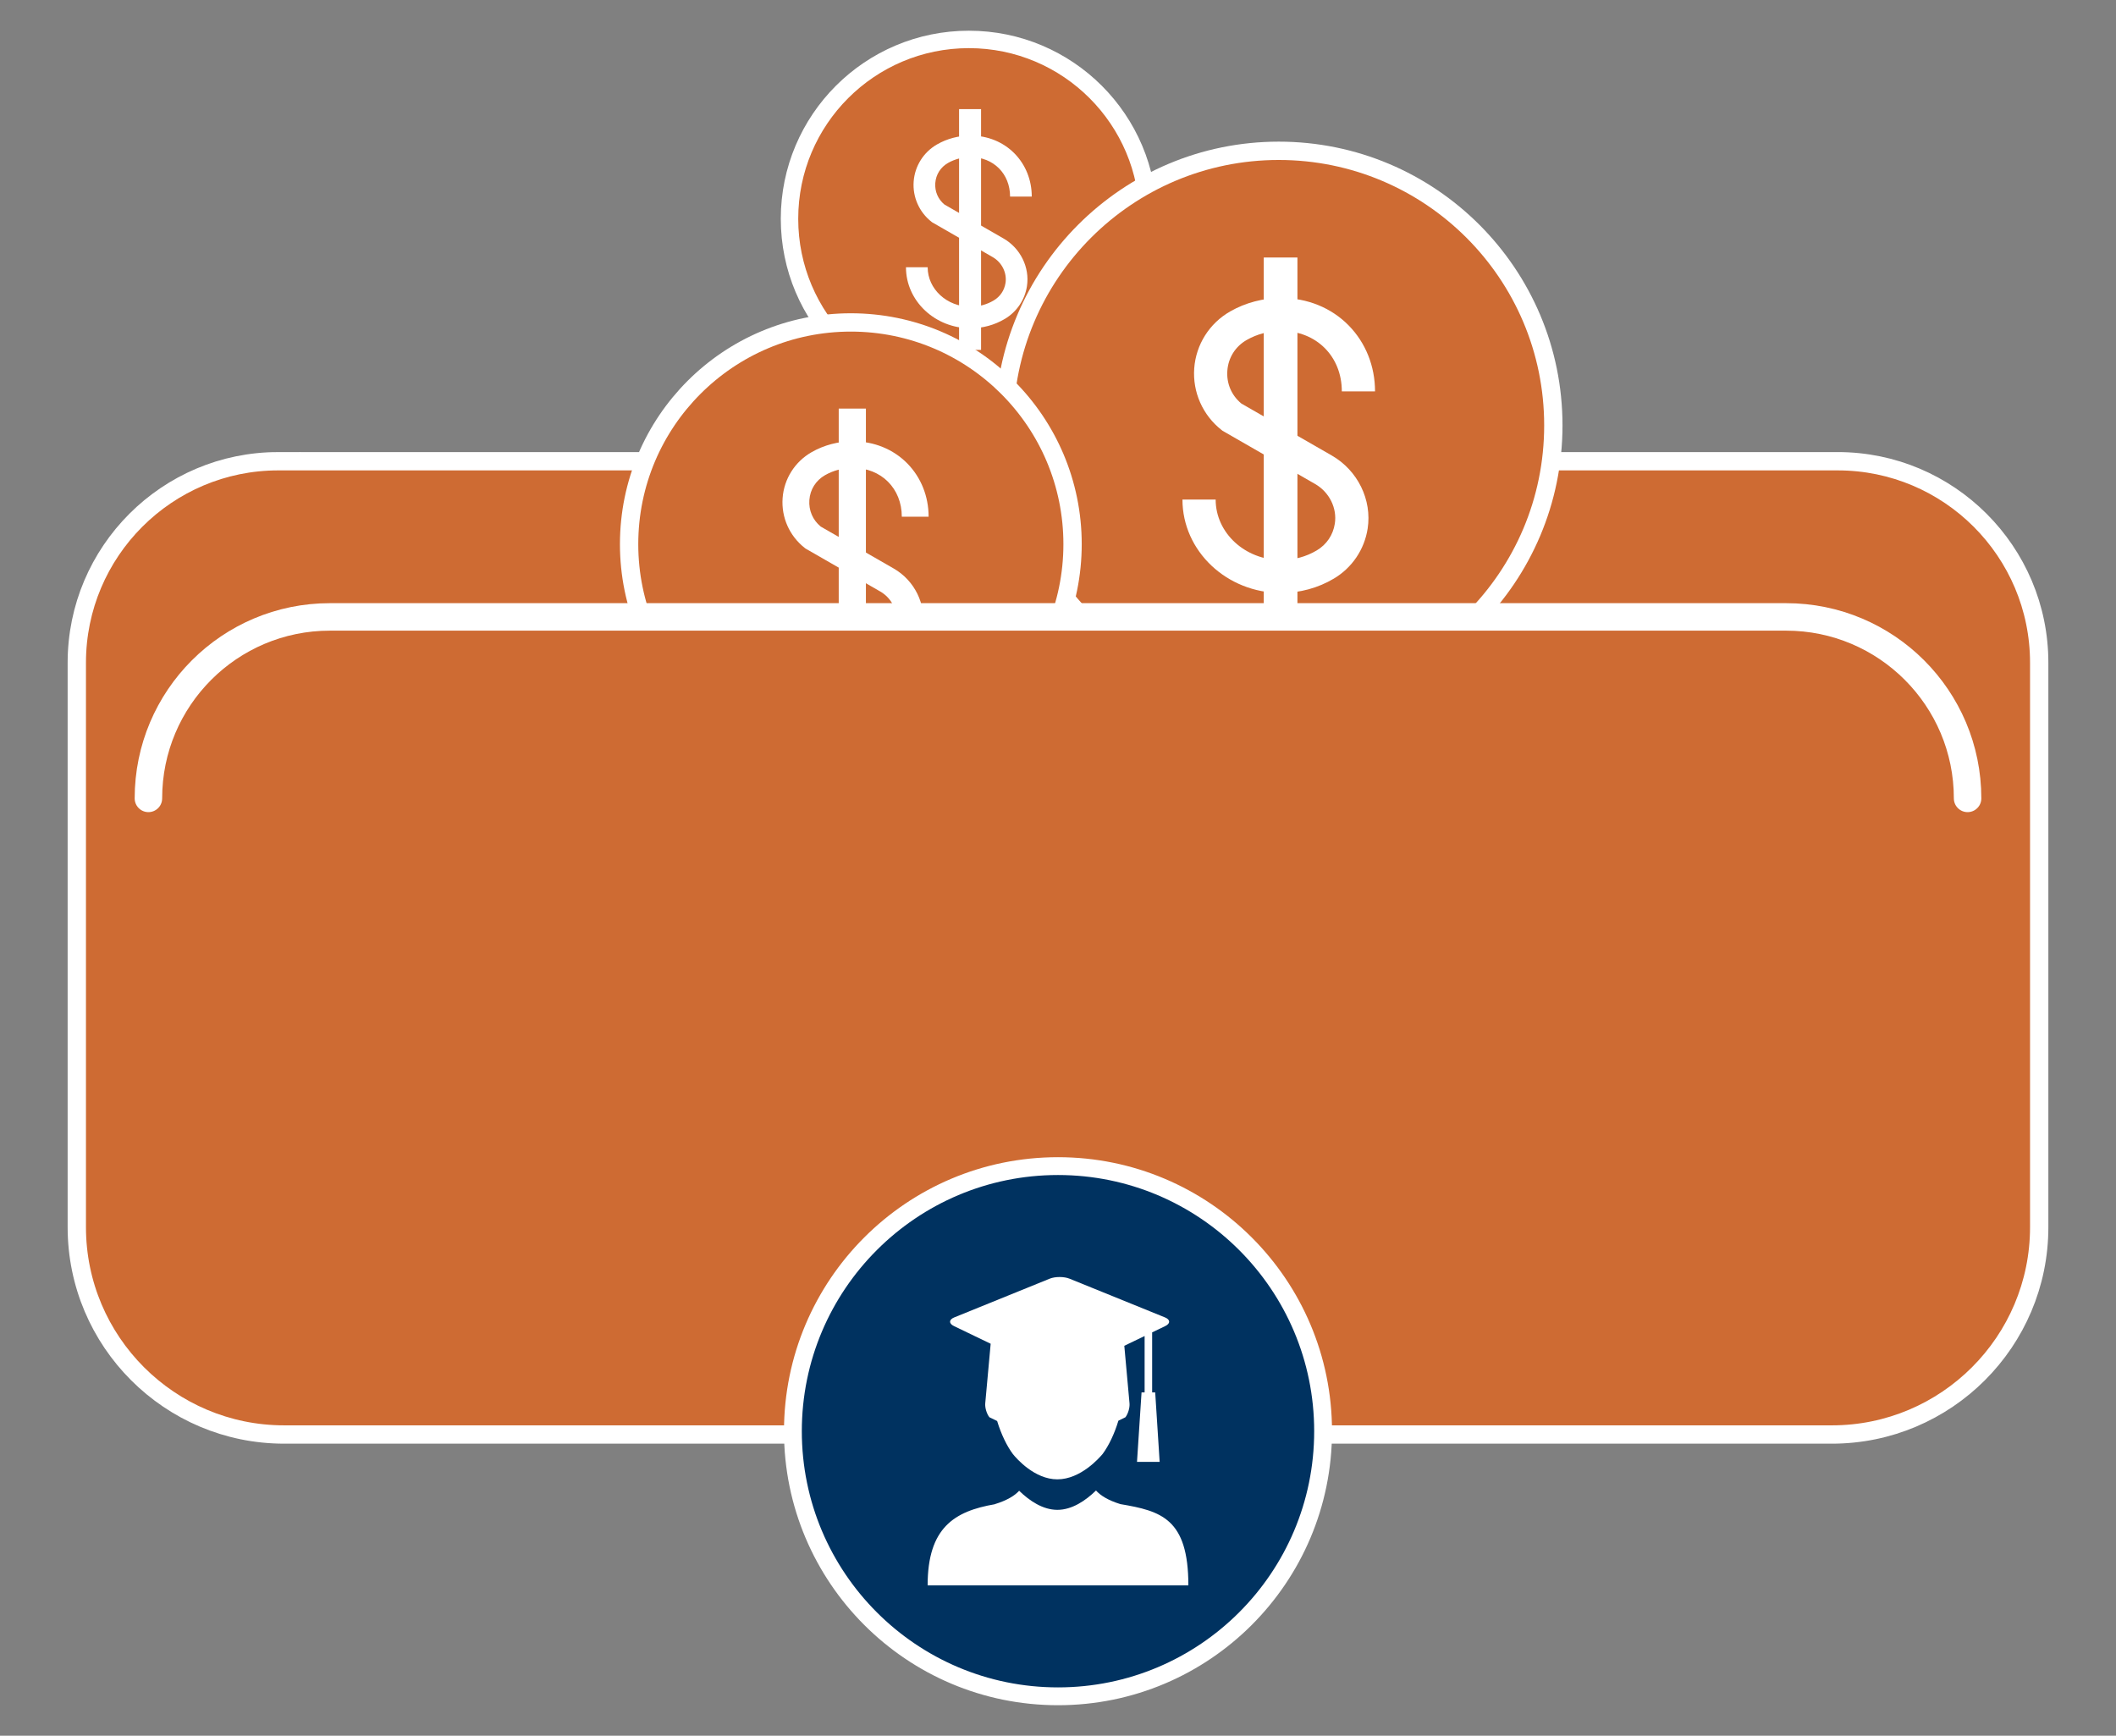
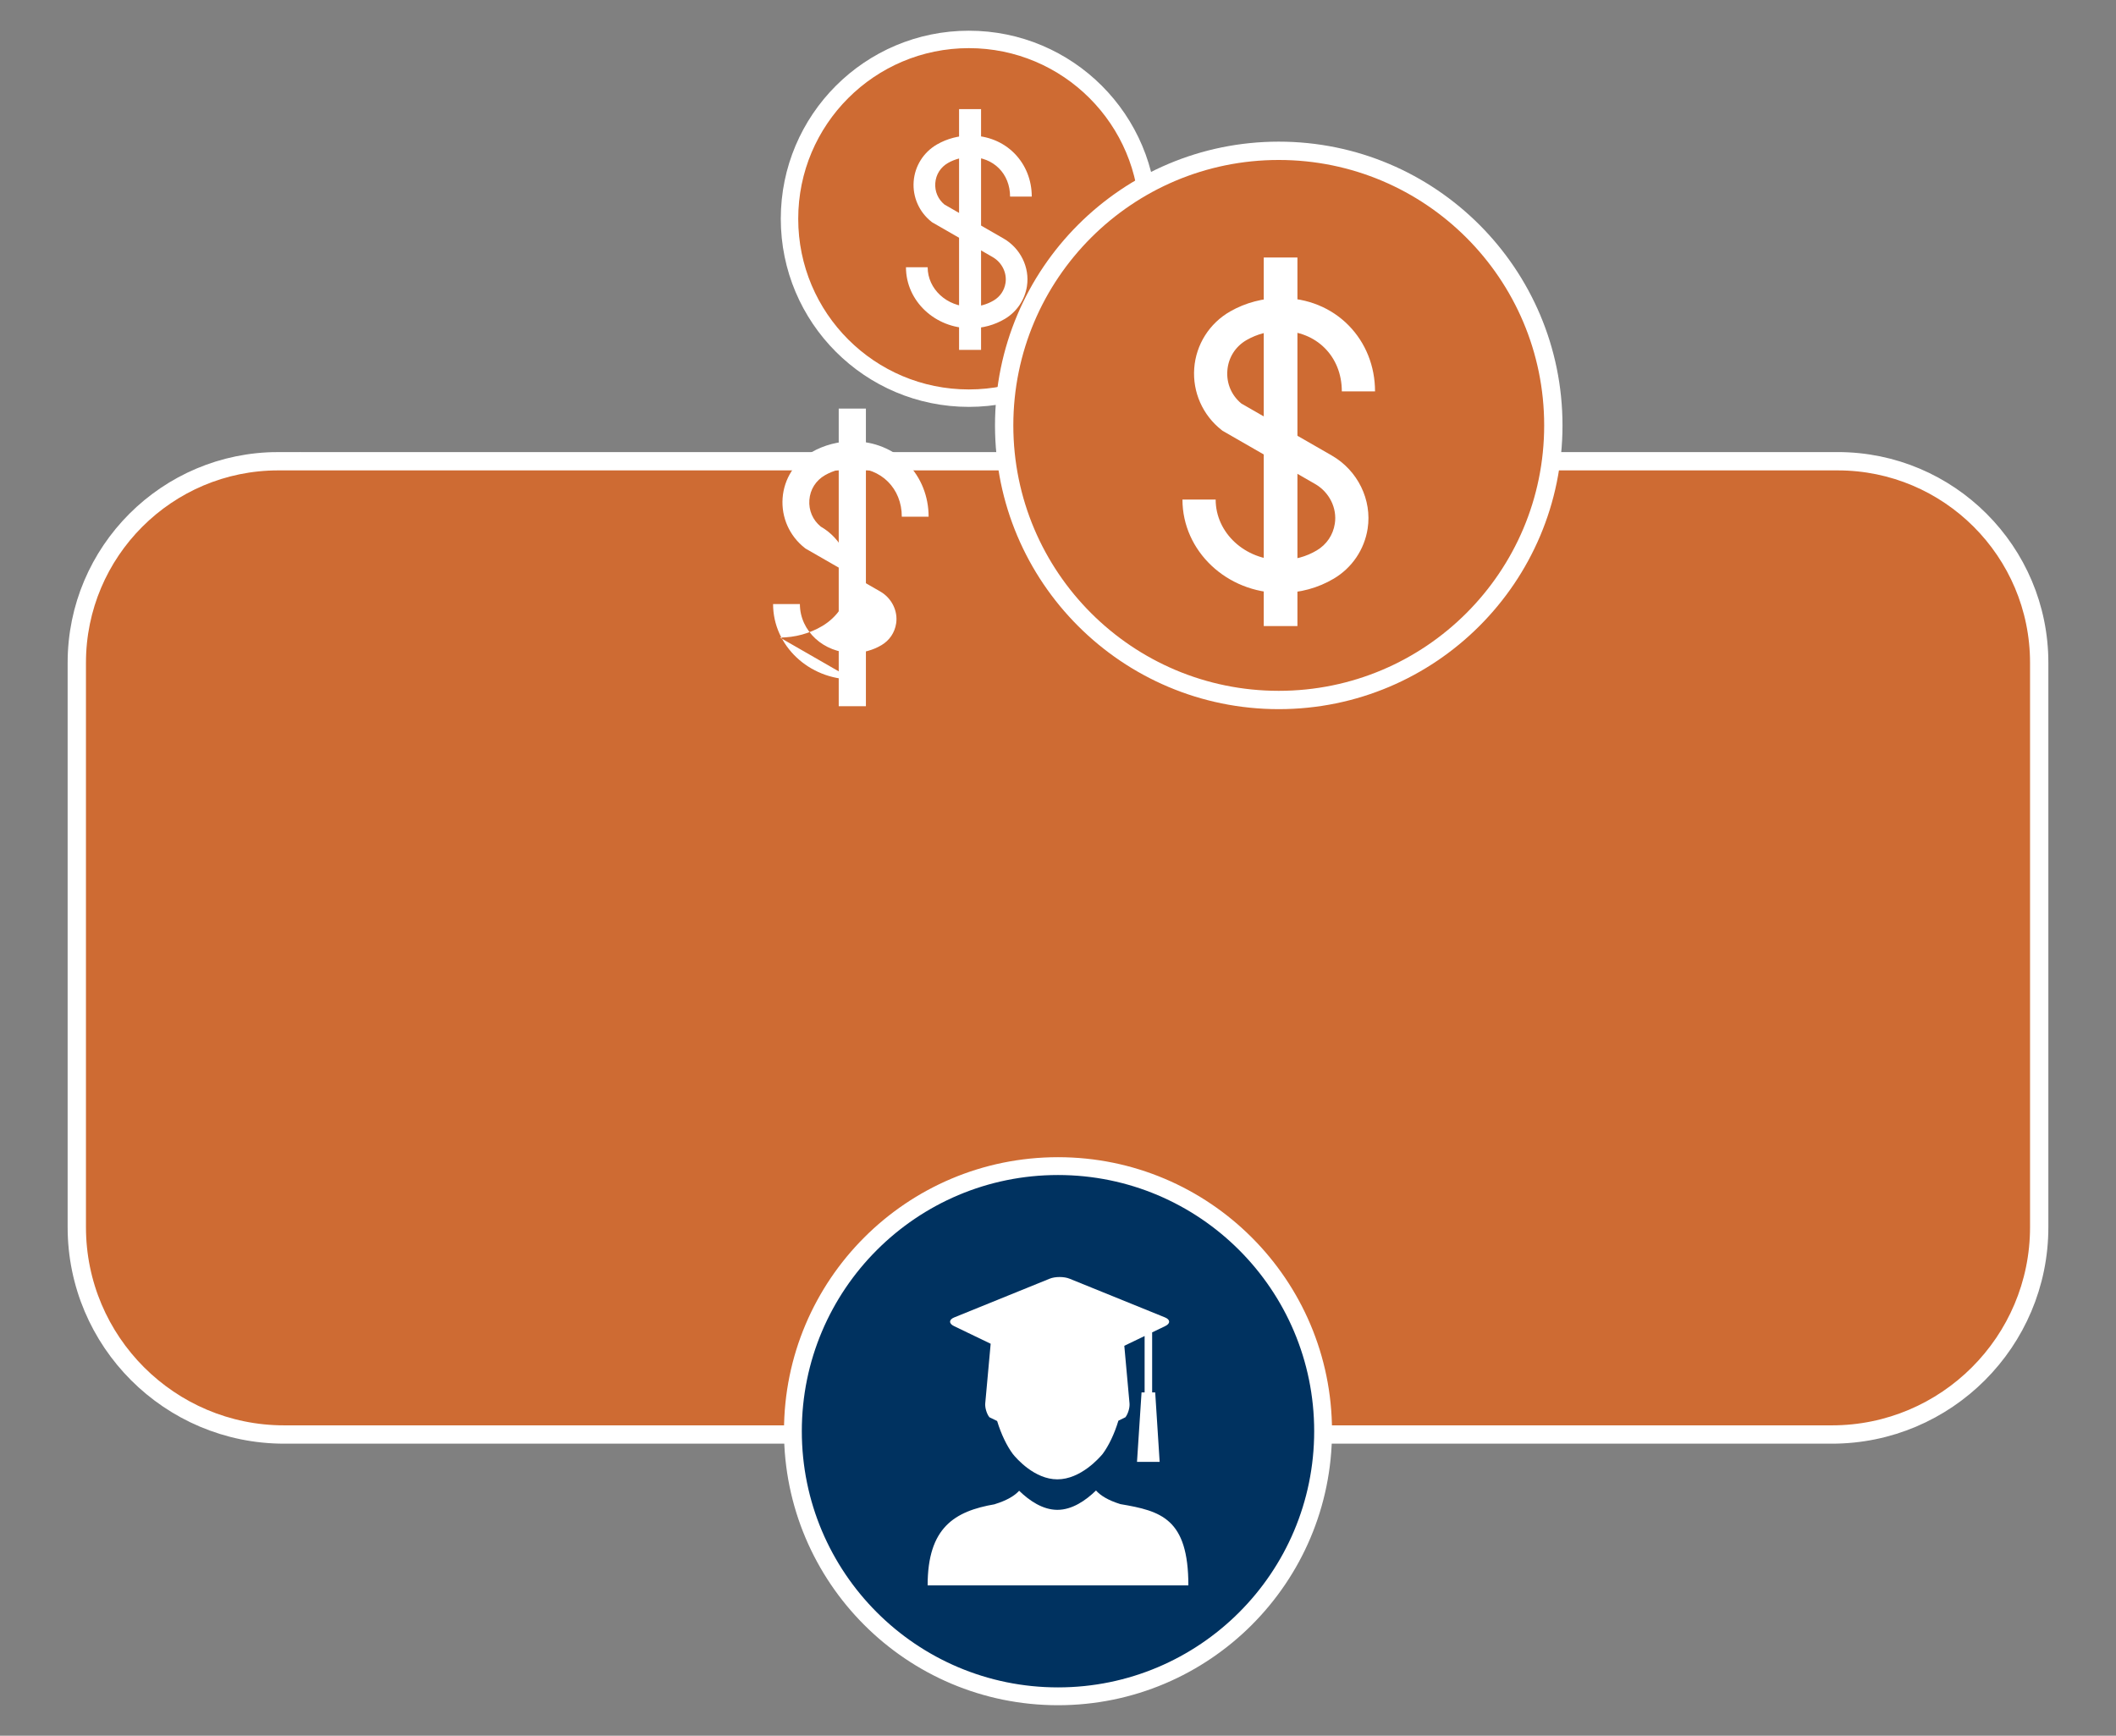
<svg xmlns="http://www.w3.org/2000/svg" id="a" data-name="Layer 1" viewBox="0 0 231 189.482">
  <rect x="0" y="0" width="231" height="189.482" fill="#808080" stroke="none" />
  <path d="M30.379,50.351H200.621c12.139,0,21.995,9.855,21.995,21.995v61.618c0,12.493-10.143,22.636-22.636,22.636H31.02c-12.493,0-22.636-10.143-22.636-22.636v-61.618c0-12.139,9.855-21.995,21.995-21.995Z" style="fill: #ce6b33; stroke: #fff; stroke-miterlimit: 10; stroke-width: 2px;" />
  <g>
    <circle cx="105.77" cy="23.885" r="19.581" style="fill: #ce6b33; stroke: #fff; stroke-miterlimit: 10; stroke-width: 1.903px;" />
    <g>
      <path d="M105.947,35.834c-3.884,0-7.044-2.987-7.044-6.659h2.368c0,2.378,2.098,4.312,4.677,4.312,.903,0,1.779-.238,2.533-.687,.705-.42,1.163-1.097,1.289-1.907,.173-1.11-.392-2.247-1.406-2.83l-6.599-3.793-.067-.052c-1.349-1.057-2.08-2.704-1.955-4.405,.125-1.692,1.082-3.208,2.562-4.054,1.096-.626,2.355-.958,3.642-.958,1.867,0,3.577,.697,4.816,1.963,1.208,1.234,1.873,2.901,1.873,4.696h-2.368c0-2.499-1.817-4.312-4.321-4.312-.872,0-1.722,.223-2.459,.644-.811,.464-1.315,1.263-1.384,2.192-.067,.912,.297,1.762,1.001,2.344l6.446,3.705c1.852,1.064,2.88,3.162,2.558,5.22-.233,1.488-1.111,2.785-2.409,3.559-1.123,.669-2.42,1.023-3.753,1.023Z" style="fill: #fff;" />
      <rect x="104.7" y="11.912" width="2.401" height="26.283" style="fill: #fff;" />
    </g>
  </g>
  <g>
    <circle cx="139.599" cy="46.439" r="29.976" style="fill: #ce6b33; stroke: #fff; stroke-miterlimit: 10; stroke-width: 2px;" />
    <g>
      <path d="M139.871,64.73c-5.946,0-10.784-4.573-10.784-10.193h3.625c0,3.64,3.212,6.601,7.159,6.601,1.382,0,2.723-.364,3.877-1.052,1.079-.643,1.78-1.68,1.973-2.919,.265-1.699-.6-3.44-2.153-4.333l-10.101-5.806-.102-.08c-2.065-1.618-3.184-4.139-2.992-6.743,.191-2.591,1.657-4.911,3.923-6.206,1.678-.959,3.605-1.466,5.575-1.466,2.857,0,5.476,1.067,7.373,3.005,1.849,1.889,2.867,4.442,2.867,7.188h-3.625c0-3.825-2.782-6.601-6.615-6.601-1.335,0-2.636,.341-3.764,.985-1.242,.71-2.014,1.933-2.119,3.355-.103,1.397,.454,2.698,1.532,3.589l9.867,5.671c2.835,1.629,4.408,4.84,3.916,7.99-.356,2.278-1.7,4.264-3.688,5.448-1.719,1.024-3.705,1.565-5.745,1.565Z" style="fill: #fff;" />
      <rect x="137.962" y="28.111" width="3.676" height="40.234" style="fill: #fff;" />
    </g>
  </g>
  <g>
-     <circle cx="92.884" cy="59.405" r="24.206" style="fill: #ce6b33; stroke: #fff; stroke-miterlimit: 10; stroke-width: 2px;" />
    <g>
-       <path d="M93.104,74.175c-4.802,0-8.708-3.693-8.708-8.231h2.927c0,2.939,2.593,5.33,5.781,5.33,1.116,0,2.199-.294,3.131-.849,.871-.519,1.437-1.356,1.594-2.357,.214-1.372-.484-2.778-1.738-3.499l-8.157-4.688-.082-.065c-1.668-1.307-2.571-3.342-2.416-5.445,.154-2.092,1.338-3.966,3.168-5.011,1.355-.774,2.911-1.184,4.502-1.184,2.307,0,4.422,.862,5.954,2.427,1.493,1.525,2.315,3.587,2.315,5.805h-2.927c0-3.089-2.247-5.33-5.342-5.33-1.078,0-2.129,.275-3.039,.796-1.003,.573-1.626,1.561-1.711,2.71-.083,1.128,.367,2.179,1.237,2.898l7.968,4.579c2.289,1.316,3.56,3.909,3.162,6.452-.287,1.839-1.373,3.443-2.978,4.399-1.388,.827-2.992,1.264-4.639,1.264Z" style="fill: #fff;" />
+       <path d="M93.104,74.175c-4.802,0-8.708-3.693-8.708-8.231h2.927c0,2.939,2.593,5.33,5.781,5.33,1.116,0,2.199-.294,3.131-.849,.871-.519,1.437-1.356,1.594-2.357,.214-1.372-.484-2.778-1.738-3.499l-8.157-4.688-.082-.065c-1.668-1.307-2.571-3.342-2.416-5.445,.154-2.092,1.338-3.966,3.168-5.011,1.355-.774,2.911-1.184,4.502-1.184,2.307,0,4.422,.862,5.954,2.427,1.493,1.525,2.315,3.587,2.315,5.805h-2.927c0-3.089-2.247-5.33-5.342-5.33-1.078,0-2.129,.275-3.039,.796-1.003,.573-1.626,1.561-1.711,2.71-.083,1.128,.367,2.179,1.237,2.898c2.289,1.316,3.56,3.909,3.162,6.452-.287,1.839-1.373,3.443-2.978,4.399-1.388,.827-2.992,1.264-4.639,1.264Z" style="fill: #fff;" />
      <rect x="91.562" y="44.604" width="2.968" height="32.49" style="fill: #fff;" />
    </g>
  </g>
-   <path d="M16.202,87.157c0-10.941,8.87-19.811,19.811-19.811H194.987c10.941,0,19.811,8.87,19.811,19.811" style="fill: #ce6b33; stroke: #fff; stroke-linecap: round; stroke-linejoin: round; stroke-width: 3px;" />
  <g>
    <circle cx="115.5" cy="156.239" r="28.94" style="fill: #003260; stroke: #fff; stroke-linecap: round; stroke-linejoin: round; stroke-width: 1.946px;" />
    <g>
      <path d="M104.144,144.763l4.006,1.929-.593,6.511c-.042,.465,.161,1.145,.452,1.511l.847,.413c.439,1.441,1.055,2.715,1.725,3.615,.402,.497,2.367,2.752,4.851,2.752,2.546,0,4.607-2.367,4.951-2.784,.666-.906,1.277-2.18,1.711-3.618l.766-.375c.288-.368,.49-1.049,.448-1.515l-.569-6.287,2.217-1.068v6.16h-.335l-.496,7.579h2.472l-.485-7.579h-.334v-6.556l1.432-.69c.578-.278,.564-.703-.03-.944l-10.423-4.229c-.594-.241-1.566-.241-2.161,0l-10.423,4.23c-.594,.241-.608,.666-.03,.944Z" style="fill: #fff;" />
      <path d="M122.314,164.2c-1.351-.419-2.179-.941-2.664-1.488-1.129,1.096-2.606,2.112-4.218,2.112-1.598,0-3.056-.998-4.173-2.083-.493,.54-1.325,1.054-2.668,1.467l.02,.003c-4.429,.758-7.343,2.564-7.343,8.858h28.464c0-7.296-2.981-8.119-7.418-8.869Z" style="fill: #fff;" />
    </g>
  </g>
</svg>